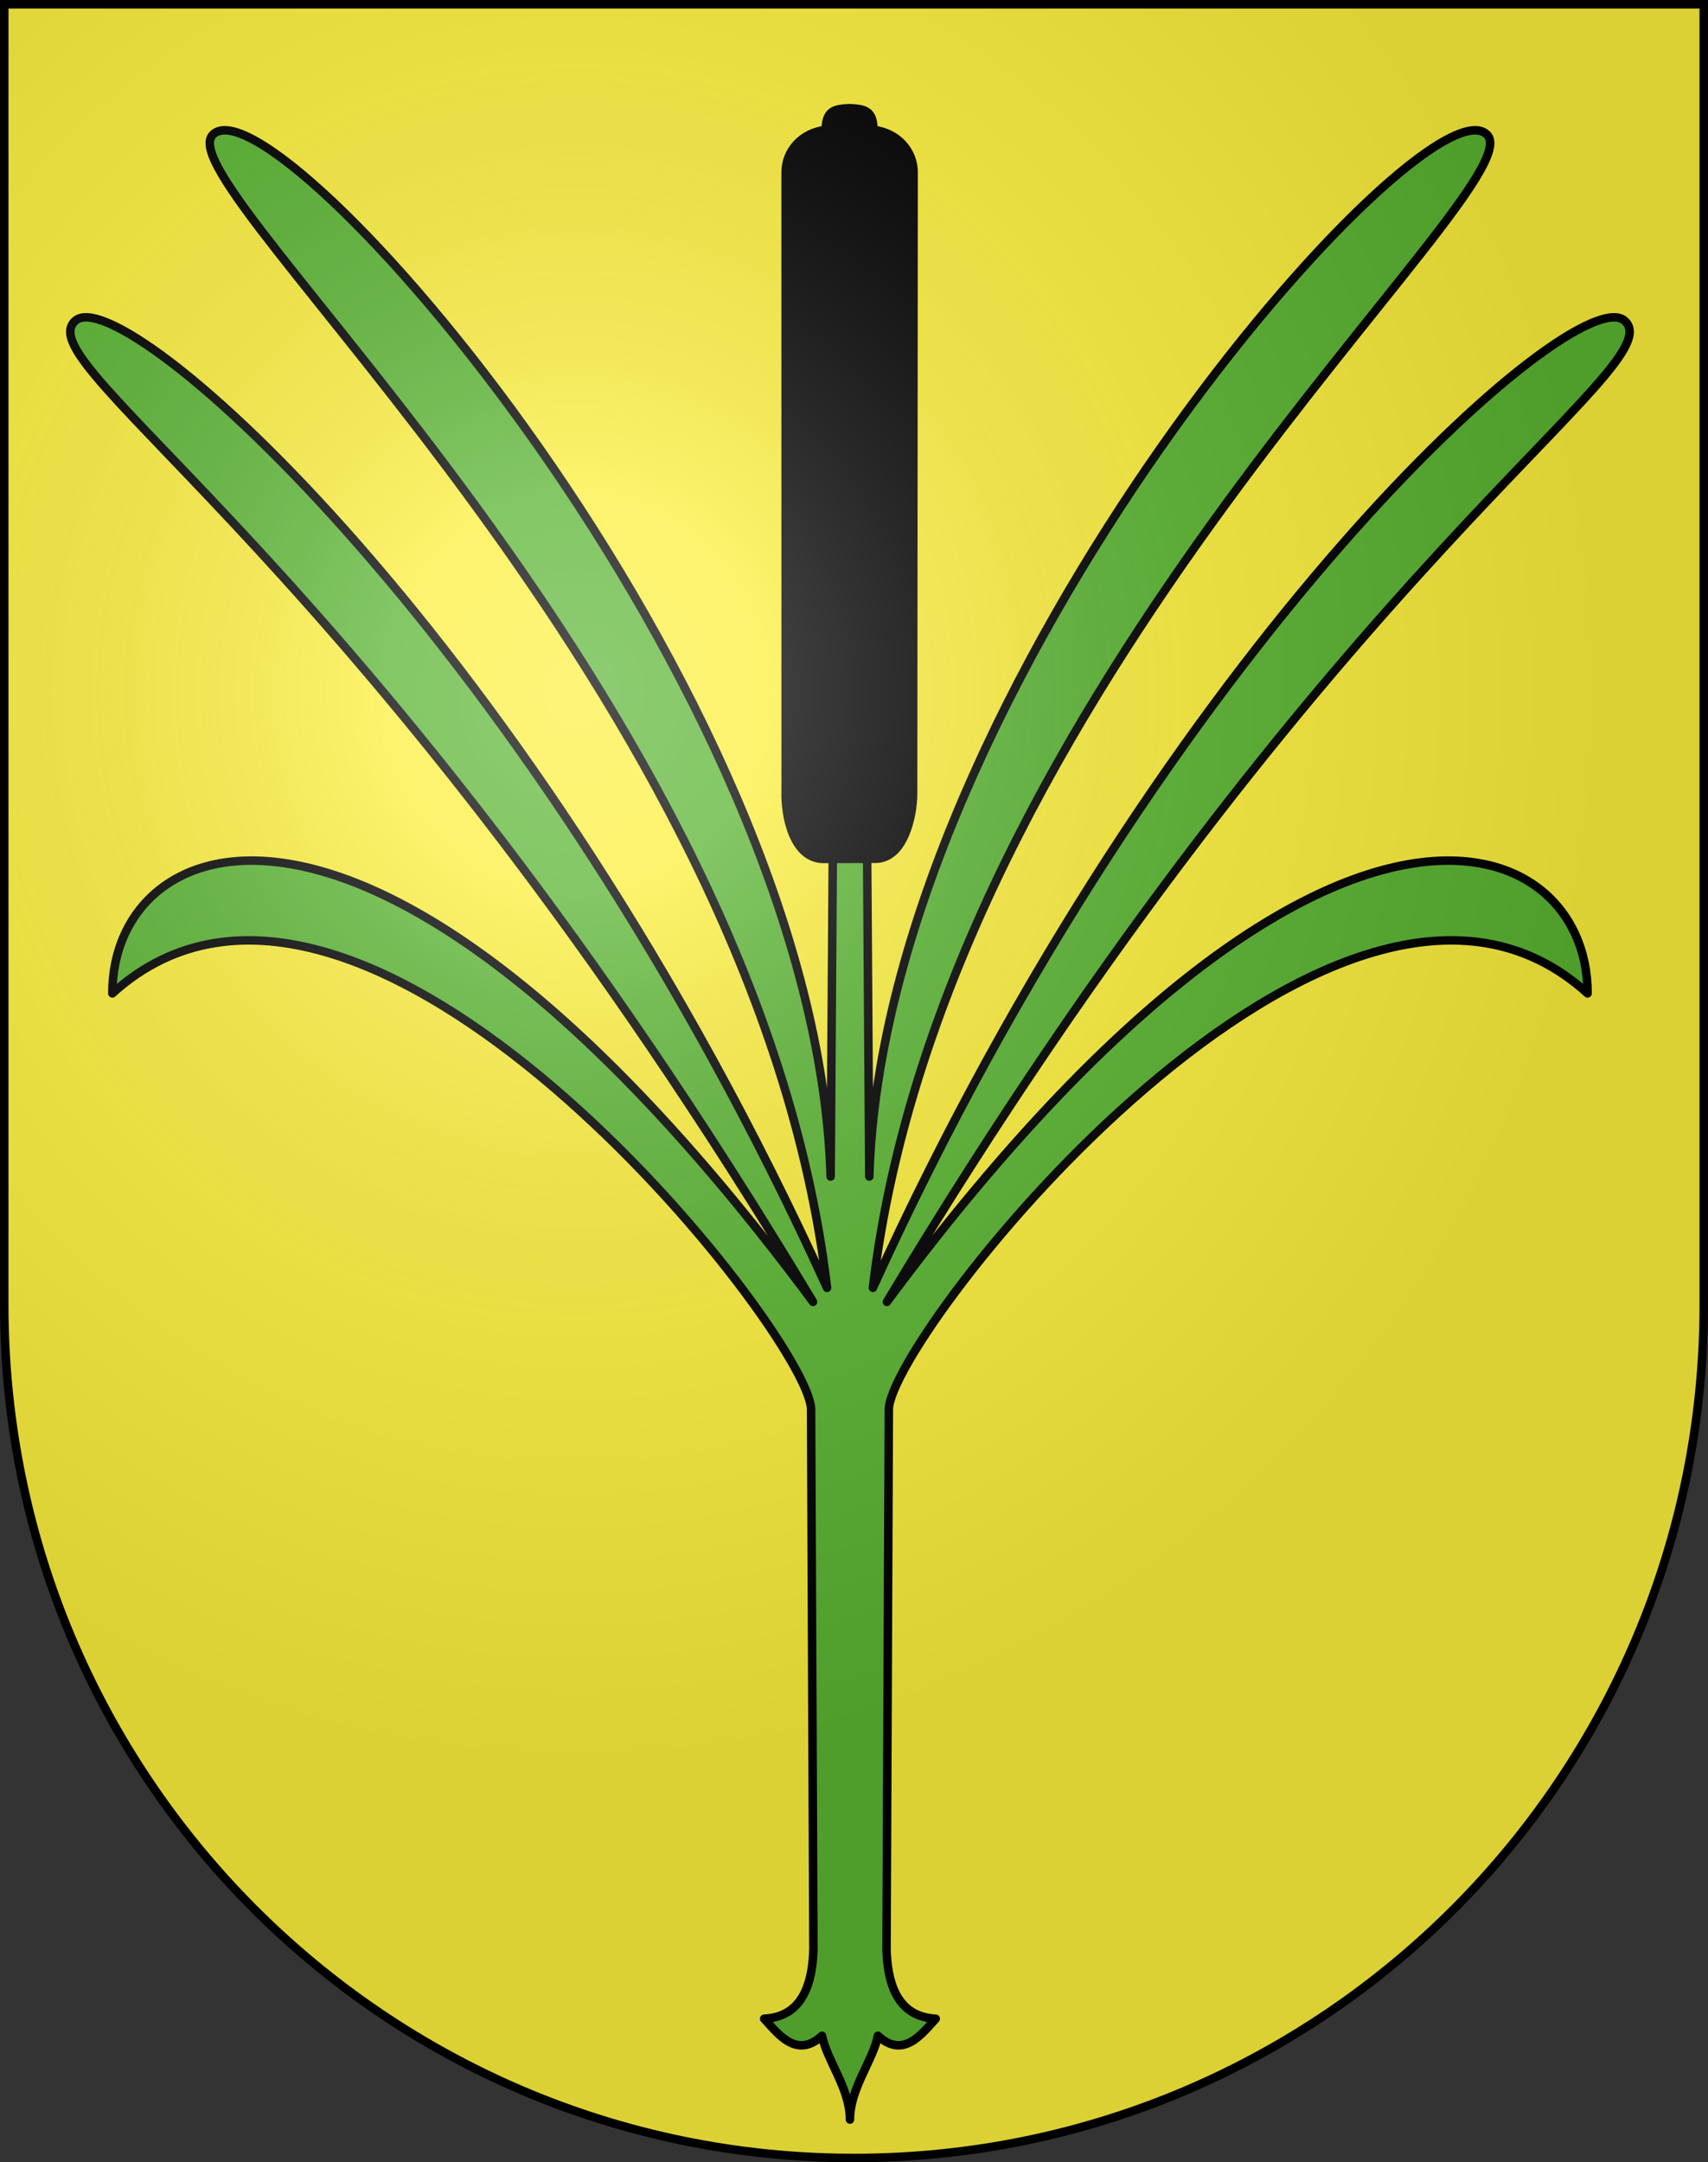
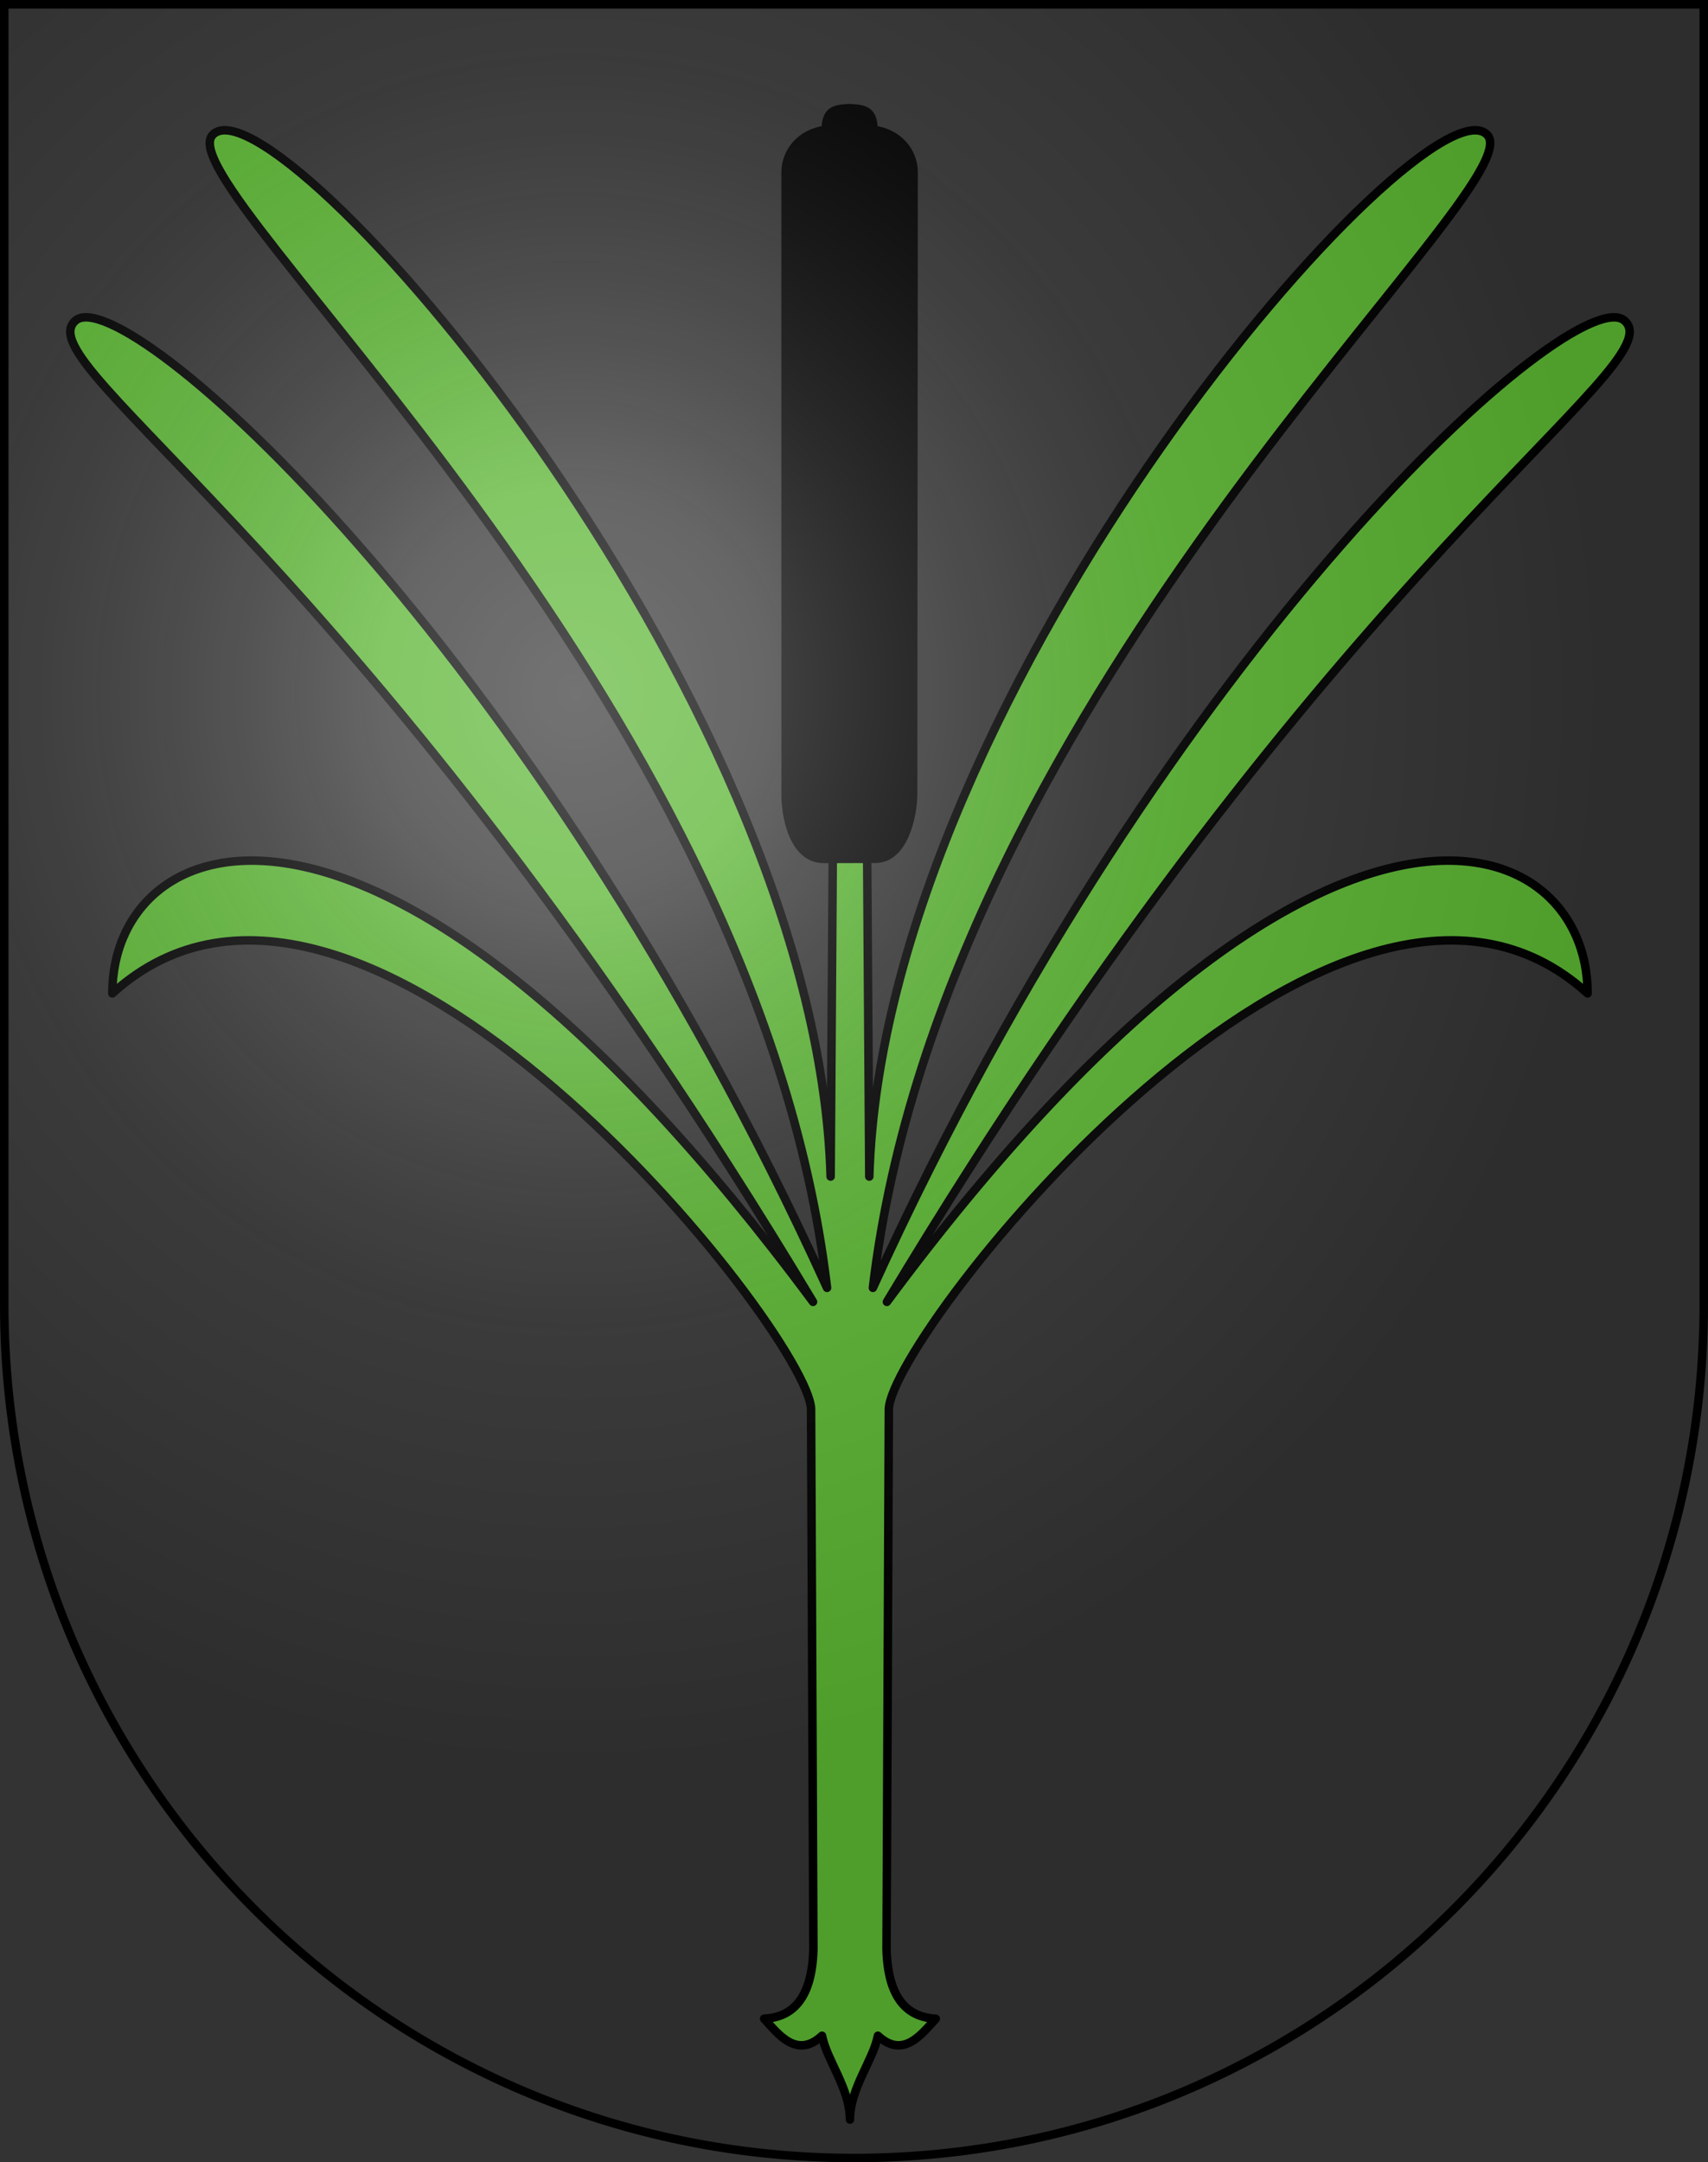
<svg xmlns="http://www.w3.org/2000/svg" xmlns:xlink="http://www.w3.org/1999/xlink" version="1.0" width="603" height="763" id="svg20">
  <rect width="100%" height="100%" fill="#333333" stroke="none" />
  <desc id="desc22">Coat of Arms of Canton of Freiburg (Fribourg)</desc>
  <defs id="defs29">
    <linearGradient id="linearGradient2893">
      <stop id="stop2895" style="stop-color:#ffffff;stop-opacity:0.314" offset="0" />
      <stop id="stop2897" style="stop-color:#ffffff;stop-opacity:0.251" offset="0.19" />
      <stop id="stop2901" style="stop-color:#6b6b6b;stop-opacity:0.125" offset="0.6" />
      <stop id="stop2899" style="stop-color:#000000;stop-opacity:0.125" offset="1" />
    </linearGradient>
    <radialGradient cx="858.042" cy="579.933" r="300" fx="858.042" fy="579.933" id="radialGradient3236" xlink:href="#linearGradient2893" gradientUnits="userSpaceOnUse" gradientTransform="matrix(1.215,0,0,1.267,-839.192,-490.489)" />
  </defs>
  <g id="layer1" style="display:inline">
-     <path d="m 1.5,1.5 0,458.868 C 1.5,626.678 135.815,761.5 301.5,761.5 467.185,761.5 601.5,626.678 601.5,460.368 l 0,-458.868 -600,0 z" id="path1899" style="fill:#fcef3c;fill-opacity:1" />
-   </g>
+     </g>
  <g id="layer2" style="display:inline">
    <g transform="translate(-1.424,8.298)" id="g3173-1" style="display:inline">
      <path d="m 301.499,739.643 c 0,-10.981 8.207,-20.973 9.864,-29.575 8.991,8.297 15.509,-0.661 20.425,-6.01 -10.614,-0.536 -16.923,-7.888 -17.382,-24.5 l 0.82,-190.646 c 0.916,-26.703 158.688,-226.508 246.688,-146.659 0.102,-59.553 -94.897,-96.635 -247.376,108.845 157.844,-263.034 279.007,-330.65 260.314,-346.325 -17.072,-14.317 -160.99,112.118 -265.261,341.378 25.131,-212.48 234.09,-388.524 216.924,-406.833 -21.286,-22.703 -213.199,194.198 -218.194,367.571 l -0.748,-112.187 -6.074,-0.228 -6.075,0.228 -0.748,112.187 C 289.682,233.516 97.77,16.615 76.484,39.317 59.317,57.627 268.276,233.67 293.407,446.15 189.135,216.891 45.218,90.456 28.147,104.773 9.454,120.448 130.617,188.065 288.46,451.098 135.981,245.619 40.983,282.701 41.084,342.253 129.084,262.404 286.855,462.209 287.771,488.912 l 0.821,190.646 c -0.459,16.612 -6.768,23.964 -17.382,24.5 4.916,5.349 11.434,14.307 20.425,6.01 1.657,8.602 9.864,18.594 9.864,29.575" id="path2865-7" style="fill:#5ab532;stroke:#000000;stroke-width:3;stroke-linecap:round;stroke-linejoin:round" />
      <path d="m 310.416,294.741 c -6.271,0.006 -12.671,0.02 -18.087,0.057 -11.094,0.078 -13.82,-15.968 -13.526,-23.779 l -0.016,-218.649 c 0.054,-7.289 5.577,-13.836 14.157,-14.842 0.084,-6.579 2.736,-7.425 8.429,-7.648 5.693,0.227 8.346,1.073 8.43,7.652 8.581,1.006 14.104,7.553 14.157,14.842 l -0.176,219.349 c -0.027,8.161 -3.336,23.009 -13.368,23.018 z" id="path3177_1_-4" style="stroke:#000000;stroke-width:3;stroke-linecap:round;stroke-linejoin:round" />
    </g>
  </g>
  <g id="layer3" style="display:inline">
    <path d="m 1.5,1.5 0,458.868 C 1.5,626.679 135.815,761.5 301.5,761.5 467.185,761.5 601.5,626.679 601.5,460.368 L 601.5,1.5 1.5,1.5 z" id="path2346" style="fill:url(#radialGradient3236);fill-opacity:1" />
  </g>
  <g id="layer4" style="display:inline">
    <path d="m 1.5,1.5 0,458.868 C 1.5,626.679 135.815,761.5 301.5,761.5 467.185,761.5 601.5,626.679 601.5,460.368 L 601.5,1.5 1.5,1.5 z" id="path3239" style="fill:none;stroke:#000000;stroke-width:3;stroke-miterlimit:4;stroke-opacity:1;stroke-dasharray:none" />
  </g>
</svg>